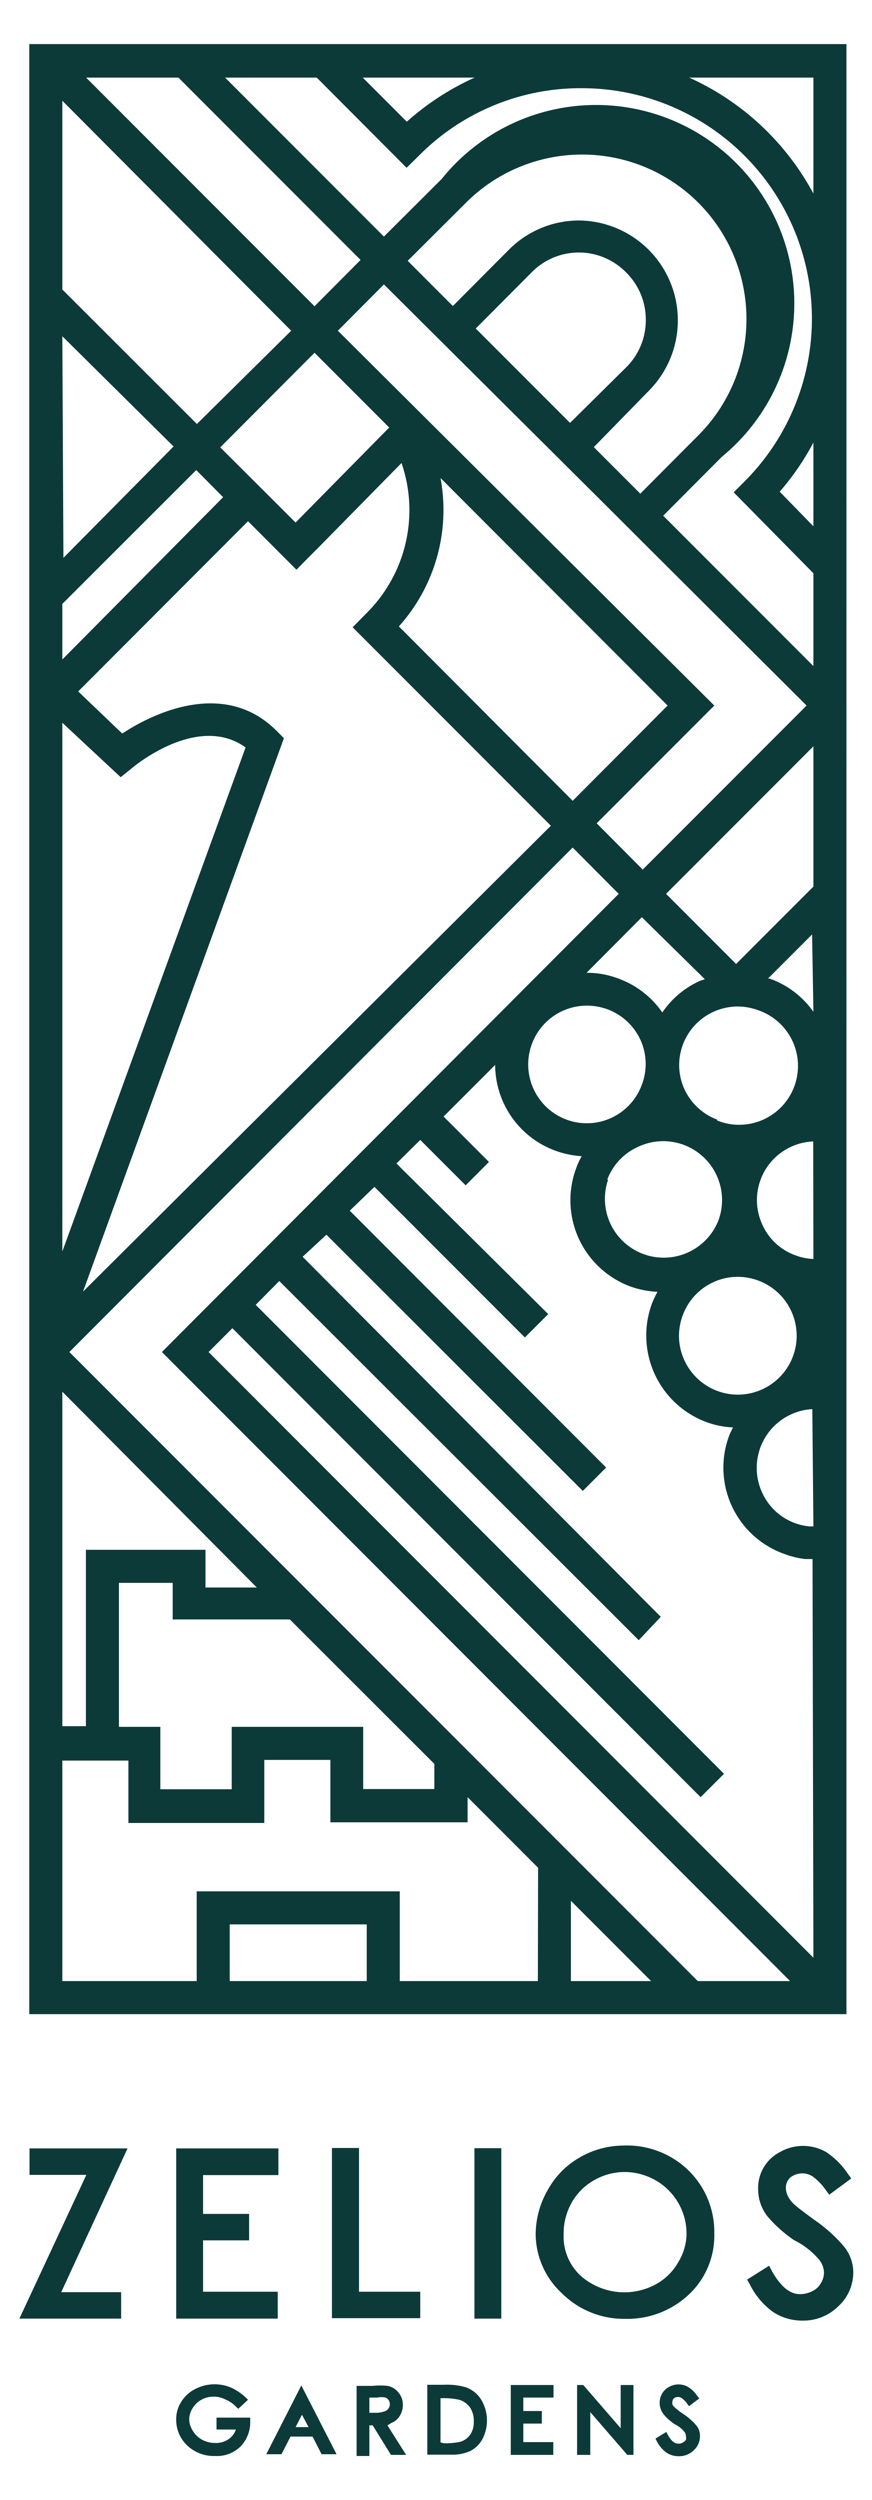
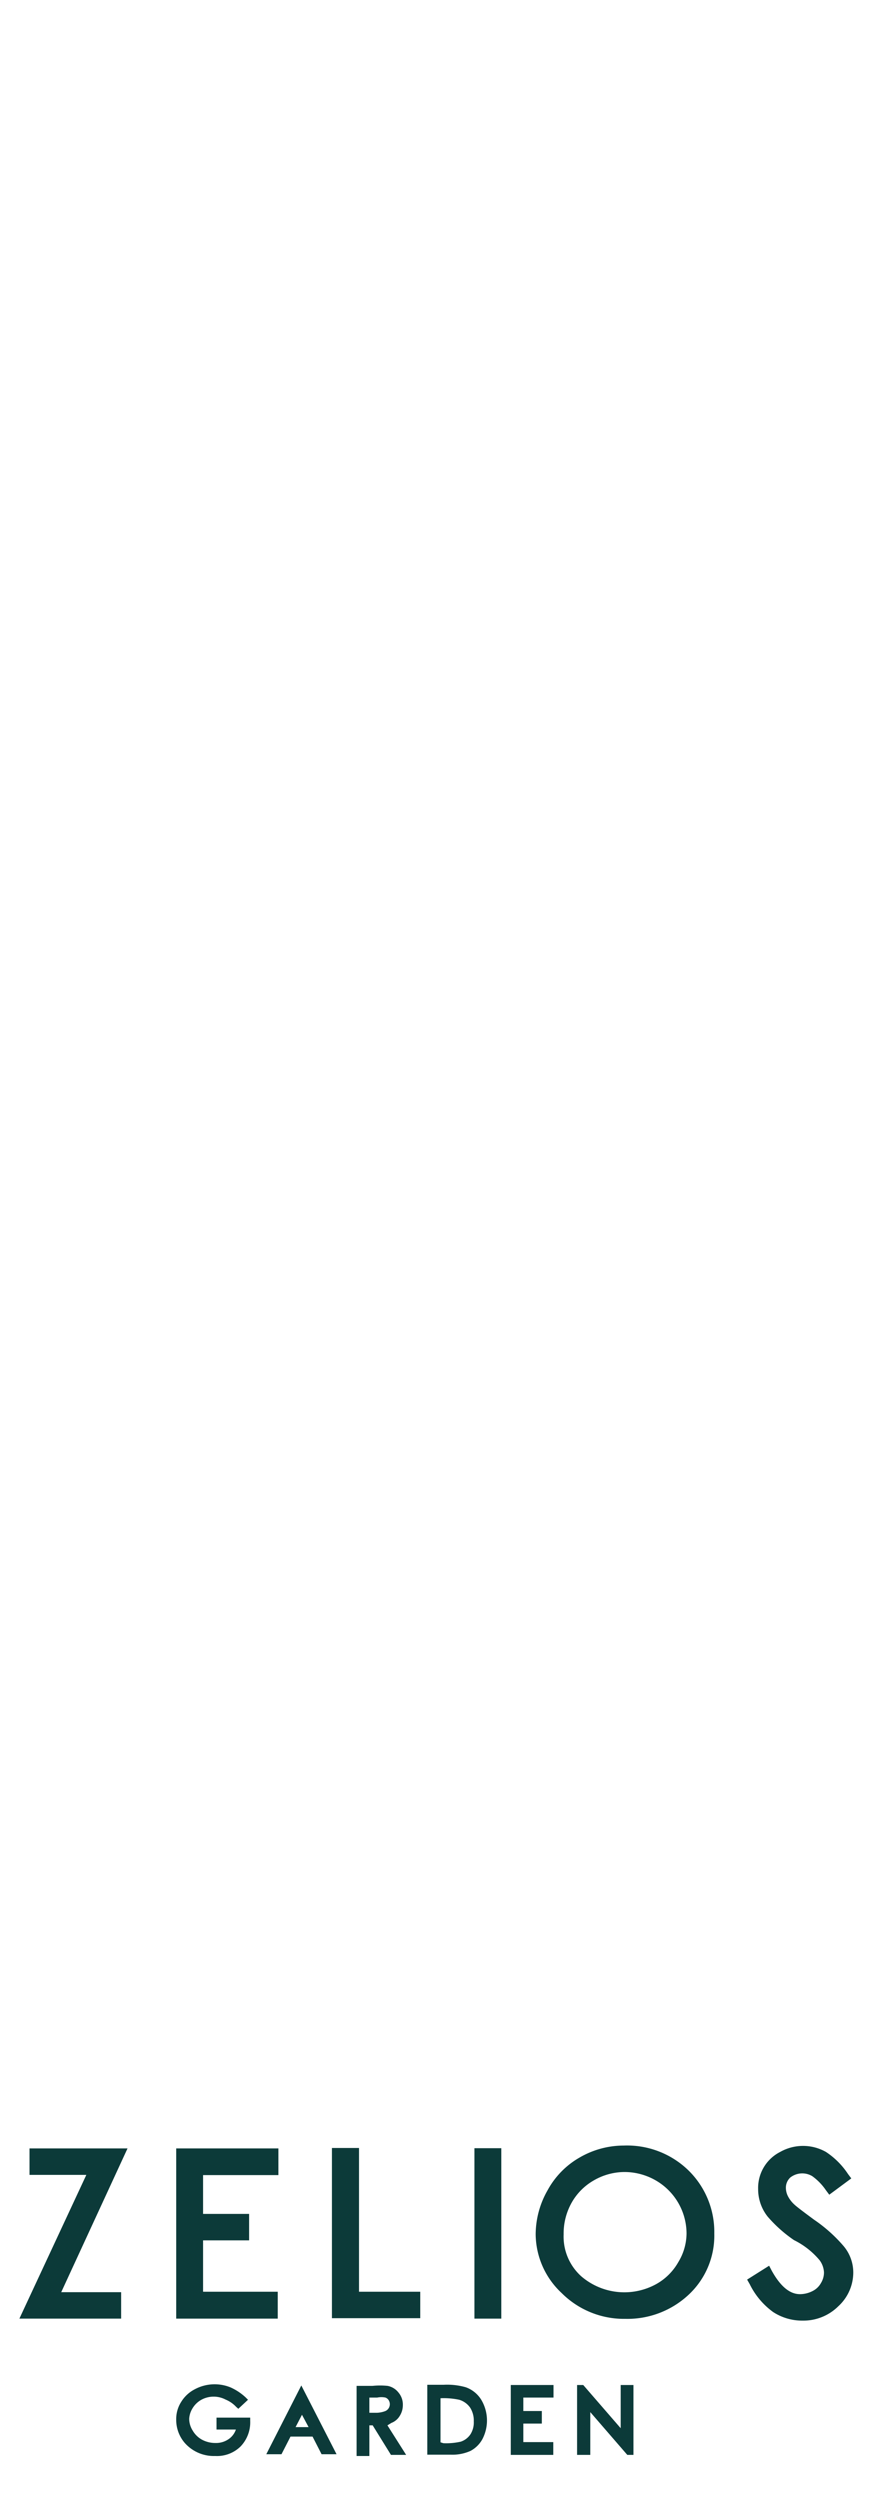
<svg xmlns="http://www.w3.org/2000/svg" id="Layer_1" data-name="Layer 1" viewBox="0 0 39.59 113.39">
  <defs>
    <style>.cls-1{fill:#0c3a39;}</style>
  </defs>
  <title>Artboard 1</title>
  <polygon class="cls-1" points="1.34 97.44 1.34 98.64 3.92 98.64 0.88 105.16 5.5 105.16 5.5 103.96 2.78 103.96 5.79 97.44 1.34 97.44" />
  <polygon class="cls-1" points="8 105.16 12.61 105.16 12.61 103.94 9.22 103.94 9.22 101.61 11.31 101.61 11.31 100.41 9.22 100.41 9.22 98.65 12.64 98.65 12.64 97.44 8 97.44 8 105.16" />
  <polygon class="cls-1" points="16.3 97.42 15.07 97.42 15.07 105.14 19.08 105.14 19.08 103.94 16.3 103.94 16.3 97.42" />
  <rect class="cls-1" x="21.54" y="97.43" width="1.22" height="7.73" />
  <path class="cls-1" d="M28.32,97.31a4,4,0,0,0-2,.54,3.8,3.8,0,0,0-1.46,1.49,4.05,4.05,0,0,0-.54,2,3.68,3.68,0,0,0,1.18,2.66,4,4,0,0,0,2.89,1.17,4.07,4.07,0,0,0,2.86-1.08,3.66,3.66,0,0,0,1.18-2.79,3.9,3.9,0,0,0-1.18-2.87A4,4,0,0,0,28.32,97.31Zm2.85,4a2.53,2.53,0,0,1-.37,1.28,2.61,2.61,0,0,1-1,1,3,3,0,0,1-3.41-.35,2.42,2.42,0,0,1-.8-1.9,2.85,2.85,0,0,1,.37-1.45,2.68,2.68,0,0,1,1-1,2.8,2.8,0,0,1,1.39-.38,2.85,2.85,0,0,1,1.42.38,2.79,2.79,0,0,1,1.4,2.45Z" />
  <path class="cls-1" d="M38.31,101.88a6.79,6.79,0,0,0-1.34-1.2c-.64-.47-.85-.64-.91-.7a1.33,1.33,0,0,1-.3-.4.86.86,0,0,1-.08-.36.63.63,0,0,1,.2-.46.88.88,0,0,1,1-.06,2.57,2.57,0,0,1,.62.64l.15.2,1-.74-.15-.2a3.51,3.51,0,0,0-1-1,2.11,2.11,0,0,0-2.08,0,1.83,1.83,0,0,0-1,1.68,2,2,0,0,0,.43,1.25,6.16,6.16,0,0,0,1.2,1.07,3.58,3.58,0,0,1,1.16.91,1,1,0,0,1,.2.56.92.92,0,0,1-.14.48.88.88,0,0,1-.38.36,1.26,1.26,0,0,1-.57.14c-.47,0-.89-.36-1.28-1.06l-.12-.23-1,.63.12.21a3.42,3.42,0,0,0,1.06,1.26,2.41,2.41,0,0,0,1.34.39,2.25,2.25,0,0,0,1.62-.65,2.08,2.08,0,0,0,.68-1.55A1.86,1.86,0,0,0,38.31,101.88Z" />
-   <path class="cls-1" d="M1.33,2V91.35h37.1V2H1.33ZM8.1,3.52l8.27,8.27-2.09,2.1L3.91,3.52ZM29.51,17.67A4.53,4.53,0,0,0,26.29,10h0a4.49,4.49,0,0,0-3.19,1.33l-2.54,2.55-2.05-2.05,2.62-2.61a7.46,7.46,0,0,1,10.6,10.5l-2.66,2.67-2.11-2.11Zm-3.63,1.51L21.6,14.9l2.54-2.55a3,3,0,0,1,4.28,0,3,3,0,0,1,.9,2.14,3,3,0,0,1-.87,2.15ZM28,23.41h0l1.06,1.06h0L36.62,32l-7.44,7.44-2.09-2.1L32.43,32,15.34,15l2.09-2.1ZM27.57,53.5A2.66,2.66,0,0,1,29,52a2.67,2.67,0,0,1,3.61,3.37,2.67,2.67,0,0,1-5-1.87Zm-1.85-2.72a2.67,2.67,0,0,1-.18-4.93,2.71,2.71,0,0,1,1.11-.24,2.79,2.79,0,0,1,.94.17,2.67,2.67,0,0,1,1.49,1.39,2.63,2.63,0,0,1,.07,2A2.66,2.66,0,0,1,25.72,50.78ZM31,59.65a2.66,2.66,0,0,1,2.5-1.74,2.73,2.73,0,0,1,.93.17,2.67,2.67,0,1,1-3.36,3.61A2.63,2.63,0,0,1,31,59.65Zm1.56-8.87a2.67,2.67,0,0,1-1.49-1.39,2.63,2.63,0,0,1-.07-2,2.66,2.66,0,0,1,2.5-1.74,2.73,2.73,0,0,1,.93.17,2.67,2.67,0,1,1-1.87,5Zm-.79-6.29a4.09,4.09,0,0,0-1.7,1.43,4.14,4.14,0,0,0-2-1.54,4,4,0,0,0-1.44-.26l2.51-2.52L32,44.41ZM12.55,33.14c-2.22-2.22-5.28-1-7,.13l-2-1.91,7.71-7.72,2.2,2.2,0,0h0l.58-.59.45-.45h0L18.23,21a6.58,6.58,0,0,1-1.52,6.74l-.7.71,9,9L3.77,58.58l9.12-25.1ZM10,20.29,14.28,16l3.39,3.39-4.25,4.31Zm8.11,8.12A7.9,7.9,0,0,0,20,21.68L30.31,32,26,36.32ZM2.83,4.57,13.22,15,8.94,19.23l-6.11-6.1Zm0,10.68,5.05,5-5,5.05Zm0,12.14,0,0,6.08-6.07,1.22,1.23L2.83,29.91Zm0,5.39,2.65,2.47L6,34.83c.13-.11,3-2.48,5.15-.93L2.83,56.76Zm0,30.34L11.66,72H9.33V70.29H3.9v8H2.83Zm7.69,15.2v2.83H7.28V78.32H5.4V71.79H7.84v1.66h5.32L19.72,80v1.14H16.49V78.32Zm6.13,11.53H10.43V87.28h6.22Zm7.77,0H18.15V85.78H8.93v4.07H2.83v-10h3v2.83H12V79.82h3v2.83h6.23V81.51l3.2,3.2Zm1.5,0V86.21l3.64,3.64Zm5.76,0L3.15,61.32,26,38.44l2.09,2.1L7.35,61.32,35.87,89.85Zm5.25-1.06L9.47,61.32l1.08-1.08L31.81,81.51l1.06-1.06L11.61,59.18l1.07-1.08L29,74.39,30,73.33,13.74,57,14.82,56,26.46,67.62l1.06-1.06L15.88,54.91,17,53.83l6.83,6.83,1.06-1.06L18,52.77l1.08-1.07,2.06,2.06,1.06-1.06-2.06-2.06,2.34-2.34a4.16,4.16,0,0,0,2.71,3.88,4.36,4.36,0,0,0,1.22.26,3.32,3.32,0,0,0-.25.54,4.17,4.17,0,0,0,2.44,5.36,4.27,4.27,0,0,0,1.25.25,5.12,5.12,0,0,0-.25.53,4.19,4.19,0,0,0,2.45,5.37,4,4,0,0,0,1.23.25c-.06.12-.12.24-.17.36a4.15,4.15,0,0,0,2.45,5.36,4.08,4.08,0,0,0,1,.25l.33,0Zm0-19.56-.18,0a2.63,2.63,0,0,1-2.15-1.54,2.67,2.67,0,0,1,2.28-3.78h0Zm0-12.13h0a2.67,2.67,0,0,1-.83-.17,2.61,2.61,0,0,1-1.49-1.39,2.66,2.66,0,0,1,2.31-3.77h0Zm0-11.21a4.09,4.09,0,0,0-2-1.51l-.06,0,2-2Zm0-5.68-3.51,3.51-3.18-3.18,6.69-6.69Zm0-16.34L35.4,22.3a11.78,11.78,0,0,0,1.53-2.23Zm0-20.35V8.78a12,12,0,0,0-5.64-5.26Zm-15.38,0a12,12,0,0,0-3.08,2l-2-2Zm-7.17,0,4.08,4.09L19,7.08A10.33,10.33,0,0,1,26.36,4h.05a10.45,10.45,0,0,1,7.42,17.81l-.52.52L36.93,26v4.21l-6.82-6.82,2.66-2.67A9,9,0,1,0,20.05,8.12l-2.62,2.61L10.22,3.52Z" />
  <path class="cls-1" d="M12.09,111.31h.69l.41-.8h1l.41.8h.68l-1.6-3.12Zm1.33-1.23.29-.56.3.56Z" />
  <path class="cls-1" d="M9.83,110.19h.88a.86.86,0,0,1-.27.39,1,1,0,0,1-.66.22,1.28,1.28,0,0,1-.61-.15,1.1,1.1,0,0,1-.42-.41,1,1,0,0,1-.16-.54,1,1,0,0,1,.15-.47,1.08,1.08,0,0,1,.42-.4,1.17,1.17,0,0,1,1.08,0,1.38,1.38,0,0,1,.48.33l.1.09.44-.41-.11-.11a2.5,2.5,0,0,0-.68-.45,1.91,1.91,0,0,0-1.62.08,1.56,1.56,0,0,0-.62.57,1.44,1.44,0,0,0-.23.8,1.6,1.6,0,0,0,.39,1.07,1.76,1.76,0,0,0,1.38.59,1.53,1.53,0,0,0,1.15-.43,1.58,1.58,0,0,0,.44-1.16v-.15H9.83Z" />
  <path class="cls-1" d="M17.77,109.89a.76.76,0,0,0,.38-.32.91.91,0,0,0,.14-.49.84.84,0,0,0-.2-.57.82.82,0,0,0-.49-.3,3.37,3.37,0,0,0-.69,0h-.72v3.18h.58V110h.15l.83,1.34h.69L17.59,110Zm-.65-.46h-.35v-.69h.36a.91.91,0,0,1,.37,0,.3.3,0,0,1,.14.11.34.34,0,0,1-.14.5A1.21,1.21,0,0,1,17.12,109.43Z" />
  <path class="cls-1" d="M21.14,108.27a3.09,3.09,0,0,0-1-.11h-.74v3.17h1.06a2,2,0,0,0,.9-.17,1.32,1.32,0,0,0,.55-.55,1.83,1.83,0,0,0-.06-1.77A1.36,1.36,0,0,0,21.14,108.27ZM20,110.77v-2H20a3.4,3.4,0,0,1,.85.07.93.93,0,0,1,.49.35,1.08,1.08,0,0,1,.17.63,1,1,0,0,1-.16.6.86.86,0,0,1-.43.32,3,3,0,0,1-.79.07Z" />
  <polygon class="cls-1" points="23.19 111.34 25.12 111.34 25.12 110.76 23.76 110.76 23.76 109.92 24.6 109.92 24.6 109.35 23.76 109.35 23.76 108.74 25.13 108.74 25.13 108.17 23.19 108.17 23.19 111.34" />
  <polygon class="cls-1" points="28.18 110.13 26.48 108.17 26.2 108.17 26.2 111.34 26.8 111.34 26.8 109.4 28.48 111.34 28.76 111.34 28.76 108.17 28.18 108.17 28.18 110.13" />
-   <path class="cls-1" d="M31,109.47a2.89,2.89,0,0,1-.36-.28.35.35,0,0,1-.11-.14.28.28,0,0,1,0-.13.21.21,0,0,1,.07-.15.31.31,0,0,1,.36,0,1.12,1.12,0,0,1,.24.25l.08.11.47-.35-.09-.11a1.34,1.34,0,0,0-.42-.41.87.87,0,0,0-.87,0,.8.8,0,0,0-.42.72.84.84,0,0,0,.18.52,2.35,2.35,0,0,0,.49.44,1.37,1.37,0,0,1,.45.35.32.32,0,0,1,.07.2.35.35,0,0,1,0,.17.41.41,0,0,1-.14.12.38.38,0,0,1-.21.05c-.17,0-.32-.13-.47-.4l-.07-.13-.49.3.06.12a1.46,1.46,0,0,0,.44.52,1,1,0,0,0,.56.16.94.94,0,0,0,.68-.27.86.86,0,0,0,.28-.65.72.72,0,0,0-.17-.48A2.75,2.75,0,0,0,31,109.47Z" />
</svg>